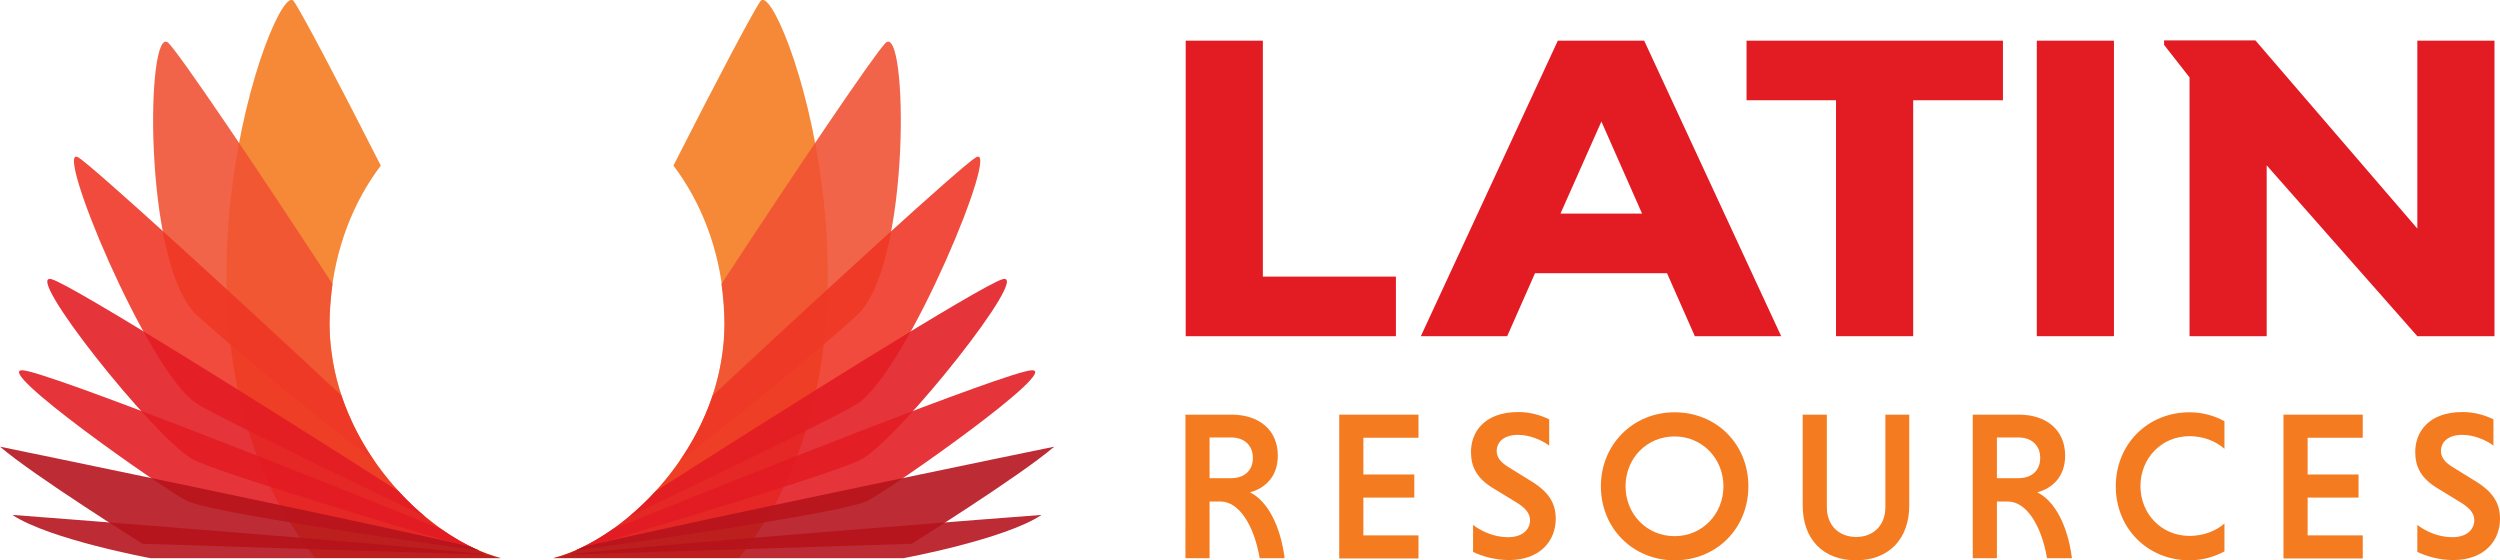
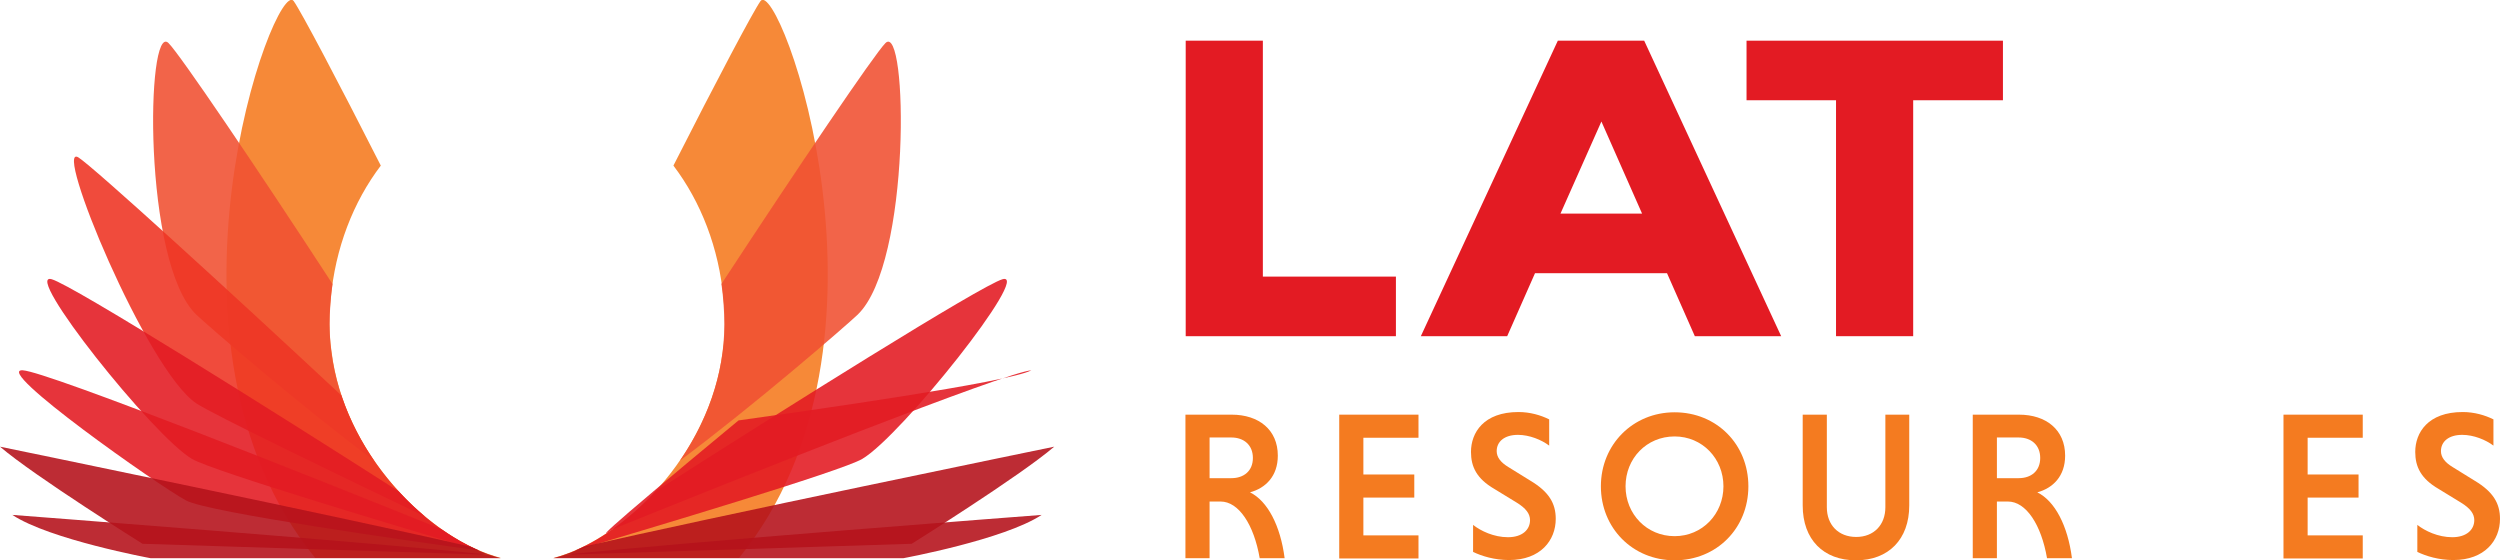
<svg xmlns="http://www.w3.org/2000/svg" version="1.1" id="Layer_1" x="0px" y="0px" viewBox="0 0 952.6 213.4" style="enable-background:new 0 0 952.6 213.4;" xml:space="preserve">
  <style type="text/css">
	.st0{fill:#FFFFFF;}
	.st1{fill:#231F20;}
	.st2{fill:#434345;}
	.st3{fill:#272425;}
	.st4{fill:#F58735;}
	.st5{fill:#F16644;}
	.st6{fill:#EE4325;}
	.st7{fill:#EF5132;}
	.st8{fill:#ED3625;}
	.st9{fill:#ED2C26;}
	.st10{fill:#ED2424;}
	.st11{fill:#E54130;}
	.st12{fill:#E42D23;}
	.st13{fill:#E42224;}
	.st14{fill:#E31F23;}
	.st15{fill:#DD1F22;}
	.st16{fill:#DC1C21;}
	.st17{fill:#BB3428;}
	.st18{fill:#BB231B;}
	.st19{fill:#B61719;}
	.st20{fill:#B51418;}
	.st21{fill:#AF1116;}
	.st22{fill:#960D0D;}
	.st23{fill:#970A0C;}
	.st24{fill:#E21B23;}
	.st25{fill:#F37B20;}
	.st26{fill:#0078AB;}
	.st27{fill:#1F9E6F;}
	.st28{fill:#68BB91;}
	.st29{fill:#7AC19B;}
	.st30{fill:#60B395;}
	.st31{fill:#007378;}
	.st32{fill:#00A86E;}
	.st33{fill:#67BB90;}
	.st34{fill:#007372;}
	.st35{fill:#00A569;}
	.st36{fill:#00A86D;}
	.st37{fill:#00705A;}
	.st38{fill:#009E5A;}
	.st39{fill:#45A57B;}
	.st40{fill:#006861;}
	.st41{fill:#00965C;}
	.st42{fill:#00965B;}
	.st43{fill:#00664C;}
	.st44{fill:#008F4F;}
	.st45{fill:#008A51;}
	.st46{fill:#005E43;}
	.st47{fill:#008548;}
	.st48{fill:#00724D;}
	.st49{fill:#00483C;}
	.st50{fill:#006A3C;}
	.st51{fill:#006235;}
	.st52{fill:#00412A;}
	.st53{fill:#005F30;}
	.st54{fill:#00592B;}
	.st55{fill:#003B21;}
	.st56{fill:#005629;}
	.st57{fill:#004A22;}
	.st58{fill:#002E17;}
	.st59{fill:#00471E;}
	.st60{fill:#1CAB73;}
	.st61{fill:#00A270;}
	.st62{fill:#00A06B;}
	.st63{fill:#009F5B;}
	.st64{fill:#00995A;}
	.st65{fill:#00915D;}
	.st66{fill:#009050;}
	.st67{fill:#008B4F;}
	.st68{fill:#008047;}
	.st69{fill:#00673C;}
	.st70{fill:#005C2F;}
	.st71{fill:#005428;}
	.st72{fill:#006B3D;}
	.st73{fill:#00451D;}
	.st74{fill:#0178AC;}
	.st75{opacity:0.89;fill:#231F20;}
	.st76{opacity:0.89;fill:#F47B20;}
	.st77{opacity:0.89;fill:#F05133;}
	.st78{opacity:0.89;fill:#EE3524;}
	.st79{opacity:0.89;fill:#E31B23;}
	.st80{opacity:0.89;fill:#B5121B;}
	.st81{fill:#E31B23;}
	.st82{fill:#F47B20;}
	.st83{opacity:0.89;fill:#FFFFFF;}
	.st84{fill:#68BC92;}
	.st85{opacity:0.89;fill:#68BC92;}
	.st86{opacity:0.89;fill:#4FB587;}
	.st87{opacity:0.89;fill:#1F9E6F;}
	.st88{opacity:0.89;fill:#00673F;}
</style>
  <g>
    <path class="st81" d="M451.8,128.1V15.5h29.4v89.9h50.7v22.7H451.8z" />
    <path class="st81" d="M635.2,104.1h-50.3l-10.6,24h-32.9l52.2-112.6h32.9l52.2,112.6h-32.9L635.2,104.1z M594.6,81.4h31.1   l-15.5-35.1L594.6,81.4z" />
    <path class="st81" d="M699.7,38.2h-34.2V15.5h97.7v22.7h-34.2v89.9h-29.4V38.2z" />
-     <path class="st81" d="M776.1,15.5h29.4v112.6h-29.4V15.5z" />
-     <path class="st81" d="M863.7,63v65.1h-29.4V29.5l-9.7-12.4v-1.7h34.8l61.7,71.7V15.5h29.4v112.6h-29.4L863.7,63z" />
  </g>
  <g>
    <path class="st82" d="M451.8,158h17.5c10.4,0,17.6,5.8,17.6,15.6c0,7.9-4.7,12.4-10.6,14c6.7,3.3,11.6,12.7,13.2,25.1h-9.5   c-2.2-12.8-8-21.6-14.9-21.6h-4.2v21.6h-9.2V158z M469.2,166.7h-8.3v15.5h8.3c4.7,0,8.2-2.7,8.2-7.7S473.9,166.7,469.2,166.7z" />
    <path class="st82" d="M510.3,212.6V158h30.2v8.8h-21v14h19.4v8.8h-19.4v14.4h21v8.8H510.3z" />
    <path class="st82" d="M590.3,169.8c-2.9-2.2-7.5-4.1-11.9-4.1c-5.2,0-8.1,2.6-8.1,6.2c0,2.3,1.5,4.3,4.5,6.1l8.4,5.2   c7,4.2,9.6,8.6,9.6,14.5c0,8.2-5.8,15.7-17.8,15.7c-5.5,0-10.4-1.5-13.7-3.1V200c2.9,2.3,7.9,4.7,13.3,4.7c5.5,0,8.4-2.9,8.4-6.5   c0-2.4-1.5-4.5-5.1-6.7l-8.5-5.2c-6.7-3.9-8.9-8.4-8.9-14.1c0-7.3,4.8-15.2,18.1-15.2c4.4,0,8.5,1.2,11.7,2.8V169.8z" />
    <path class="st82" d="M638.1,157.1c16,0,28.1,12.2,28.1,28.2s-12.1,28.2-28.1,28.2S610,201.2,610,185.3S622.2,157.1,638.1,157.1z    M638.1,204.3c10.5,0,18.6-8.4,18.6-19s-8.1-19-18.6-19c-10.7,0-18.7,8.4-18.7,19S627.5,204.3,638.1,204.3z" />
    <path class="st82" d="M727.5,158v34.6c0,12.9-7.9,20.9-20.3,20.9c-12.4,0-20.3-7.9-20.3-20.9V158h9.2v35.3   c0,6.7,4.4,11.3,11.2,11.3c6.7,0,11.1-4.6,11.1-11.3V158H727.5z" />
    <path class="st82" d="M751.8,158h17.5c10.4,0,17.6,5.8,17.6,15.6c0,7.9-4.7,12.4-10.6,14c6.7,3.3,11.6,12.7,13.2,25.1H780   c-2.2-12.8-8-21.6-14.9-21.6h-4.2v21.6h-9.2V158z M769.2,166.7h-8.3v15.5h8.3c4.7,0,8.2-2.7,8.2-7.7S773.9,166.7,769.2,166.7z" />
-     <path class="st82" d="M847.6,210.1c-3.9,2.1-8.4,3.4-13.3,3.4c-16,0-28.1-12.2-28.1-28.2s12.1-28.2,28.1-28.2   c4.9,0,9.5,1.3,13.3,3.4V171c-3.3-2.9-8-4.8-13.3-4.8c-10.7,0-18.7,8.4-18.7,19s8,19,18.7,19c5.3,0,10.1-1.9,13.3-4.7V210.1z" />
    <path class="st82" d="M870.1,212.6V158h30.2v8.8h-21v14h19.4v8.8h-19.4v14.4h21v8.8H870.1z" />
    <path class="st82" d="M950.1,169.8c-2.9-2.2-7.5-4.1-11.9-4.1c-5.2,0-8.1,2.6-8.1,6.2c0,2.3,1.5,4.3,4.5,6.1l8.4,5.2   c7,4.2,9.6,8.6,9.6,14.5c0,8.2-5.8,15.7-17.8,15.7c-5.5,0-10.4-1.5-13.7-3.1V200c2.9,2.3,7.9,4.7,13.3,4.7c5.5,0,8.4-2.9,8.4-6.5   c0-2.4-1.5-4.5-5.1-6.7l-8.5-5.2c-6.7-3.9-8.9-8.4-8.9-14.1c0-7.3,4.8-15.2,18.1-15.2c4.4,0,8.5,1.2,11.7,2.8V169.8z" />
  </g>
  <path class="st76" d="M126.3,133.8c-0.5-3.5-0.8-7.1-0.8-10.7c0-3,0.2-6,0.5-9c1.7-19.6,8.7-37.3,19.1-51  c-16.3-32.1-30.4-58.8-33.2-62.7c-7-9.5-58.6,130.2,8.2,212.2H190c0.3,0,0.6,0,0.9,0c0,0,0,0,0,0  C164.4,205.8,131.2,173.8,126.3,133.8z" />
  <path class="st77" d="M125.6,123.7c0-5.3,0.4-10.5,1.1-15.5C97.5,63.4,68.4,20.5,64.2,16.4c-8.5-8.3-9.9,83.8,10.6,103.5  c4.4,4.2,39.4,34.5,67.7,55.6C132.4,160.8,125.6,142.9,125.6,123.7z" />
  <path class="st78" d="M130.1,150.7C86.5,110,35.7,63.7,29.9,60c-10-6.3,26,81.1,44.9,93.7c6.3,4.2,54.1,27.3,87.1,43.1  C148.4,185.5,136.3,169.4,130.1,150.7z" />
  <path class="st79" d="M151.9,187.2c-49.1-31.4-124.2-78.5-132.2-80.8c-11.4-3.2,38.6,59.8,53.5,68.5c8.1,4.7,80.8,26.4,109.4,34.9  C172.2,205.4,161.3,197.5,151.9,187.2z" />
  <path class="st79" d="M168.1,201.6c-47.4-19.2-149.9-59.9-159.4-60.5c-11.8-0.8,51.9,44.1,62.2,49.6c8.5,4.6,85.9,15.5,111.6,19.1  C177.7,207.7,172.8,204.9,168.1,201.6z" />
  <path class="st80" d="M179.2,208.3C133.3,197.6,0,170.2,0,170.2c12.9,11.1,54.3,37,54.3,37l132.3,4.2  C184.2,210.6,181.7,209.5,179.2,208.3z" />
  <path class="st80" d="M186.5,211.4c-41.3-4.5-181.8-15.2-181.8-15.2c14.2,9.4,52.7,16.5,52.7,16.5h133.4c0,0,0,0,0,0  C189.4,212.3,188,211.9,186.5,211.4z" />
  <g>
    <path class="st76" d="M275.4,133.8c0.5-3.5,0.8-7.1,0.8-10.7c0-3-0.2-6-0.5-9c-1.7-19.6-8.7-37.3-19.1-51   c16.3-32.1,30.4-58.8,33.2-62.7c7-9.5,58.6,130.2-8.2,212.2h-69.8c-0.3,0-0.6,0-0.9,0c0,0,0,0,0,0   C237.2,205.8,270.4,173.8,275.4,133.8z" />
    <path class="st77" d="M276,123.7c0-5.3-0.4-10.5-1.1-15.5c29.3-44.7,58.3-87.6,62.5-91.8c8.5-8.3,9.9,83.8-10.6,103.5   c-4.4,4.2-39.4,34.5-67.7,55.6C269.2,160.8,276,142.9,276,123.7z" />
-     <path class="st78" d="M271.6,150.7c43.6-40.7,94.3-87,100.2-90.7c10-6.3-26,81.1-44.9,93.7c-6.3,4.2-54.1,27.3-87.1,43.1   C253.3,185.5,265.3,169.4,271.6,150.7z" />
    <path class="st79" d="M249.8,187.2c49.1-31.4,124.2-78.5,132.2-80.8c11.4-3.2-38.6,59.8-53.5,68.5c-8.1,4.7-80.8,26.4-109.4,34.9   C229.4,205.4,240.3,197.5,249.8,187.2z" />
-     <path class="st79" d="M233.6,201.6c47.4-19.2,149.9-59.9,159.4-60.5c11.8-0.8-51.9,44.1-62.2,49.6c-8.5,4.6-85.9,15.5-111.6,19.1   C224,207.7,228.8,204.9,233.6,201.6z" />
+     <path class="st79" d="M233.6,201.6c47.4-19.2,149.9-59.9,159.4-60.5c-8.5,4.6-85.9,15.5-111.6,19.1   C224,207.7,228.8,204.9,233.6,201.6z" />
    <path class="st80" d="M222.5,208.3c45.9-10.7,179.2-38.1,179.2-38.1c-12.9,11.1-54.3,37-54.3,37L215,211.4   C217.5,210.6,220,209.5,222.5,208.3z" />
    <path class="st80" d="M215.1,211.4c41.3-4.5,181.8-15.2,181.8-15.2c-14.2,9.4-52.7,16.5-52.7,16.5H210.8c0,0,0,0,0,0   C212.2,212.3,213.7,211.9,215.1,211.4z" />
  </g>
</svg>